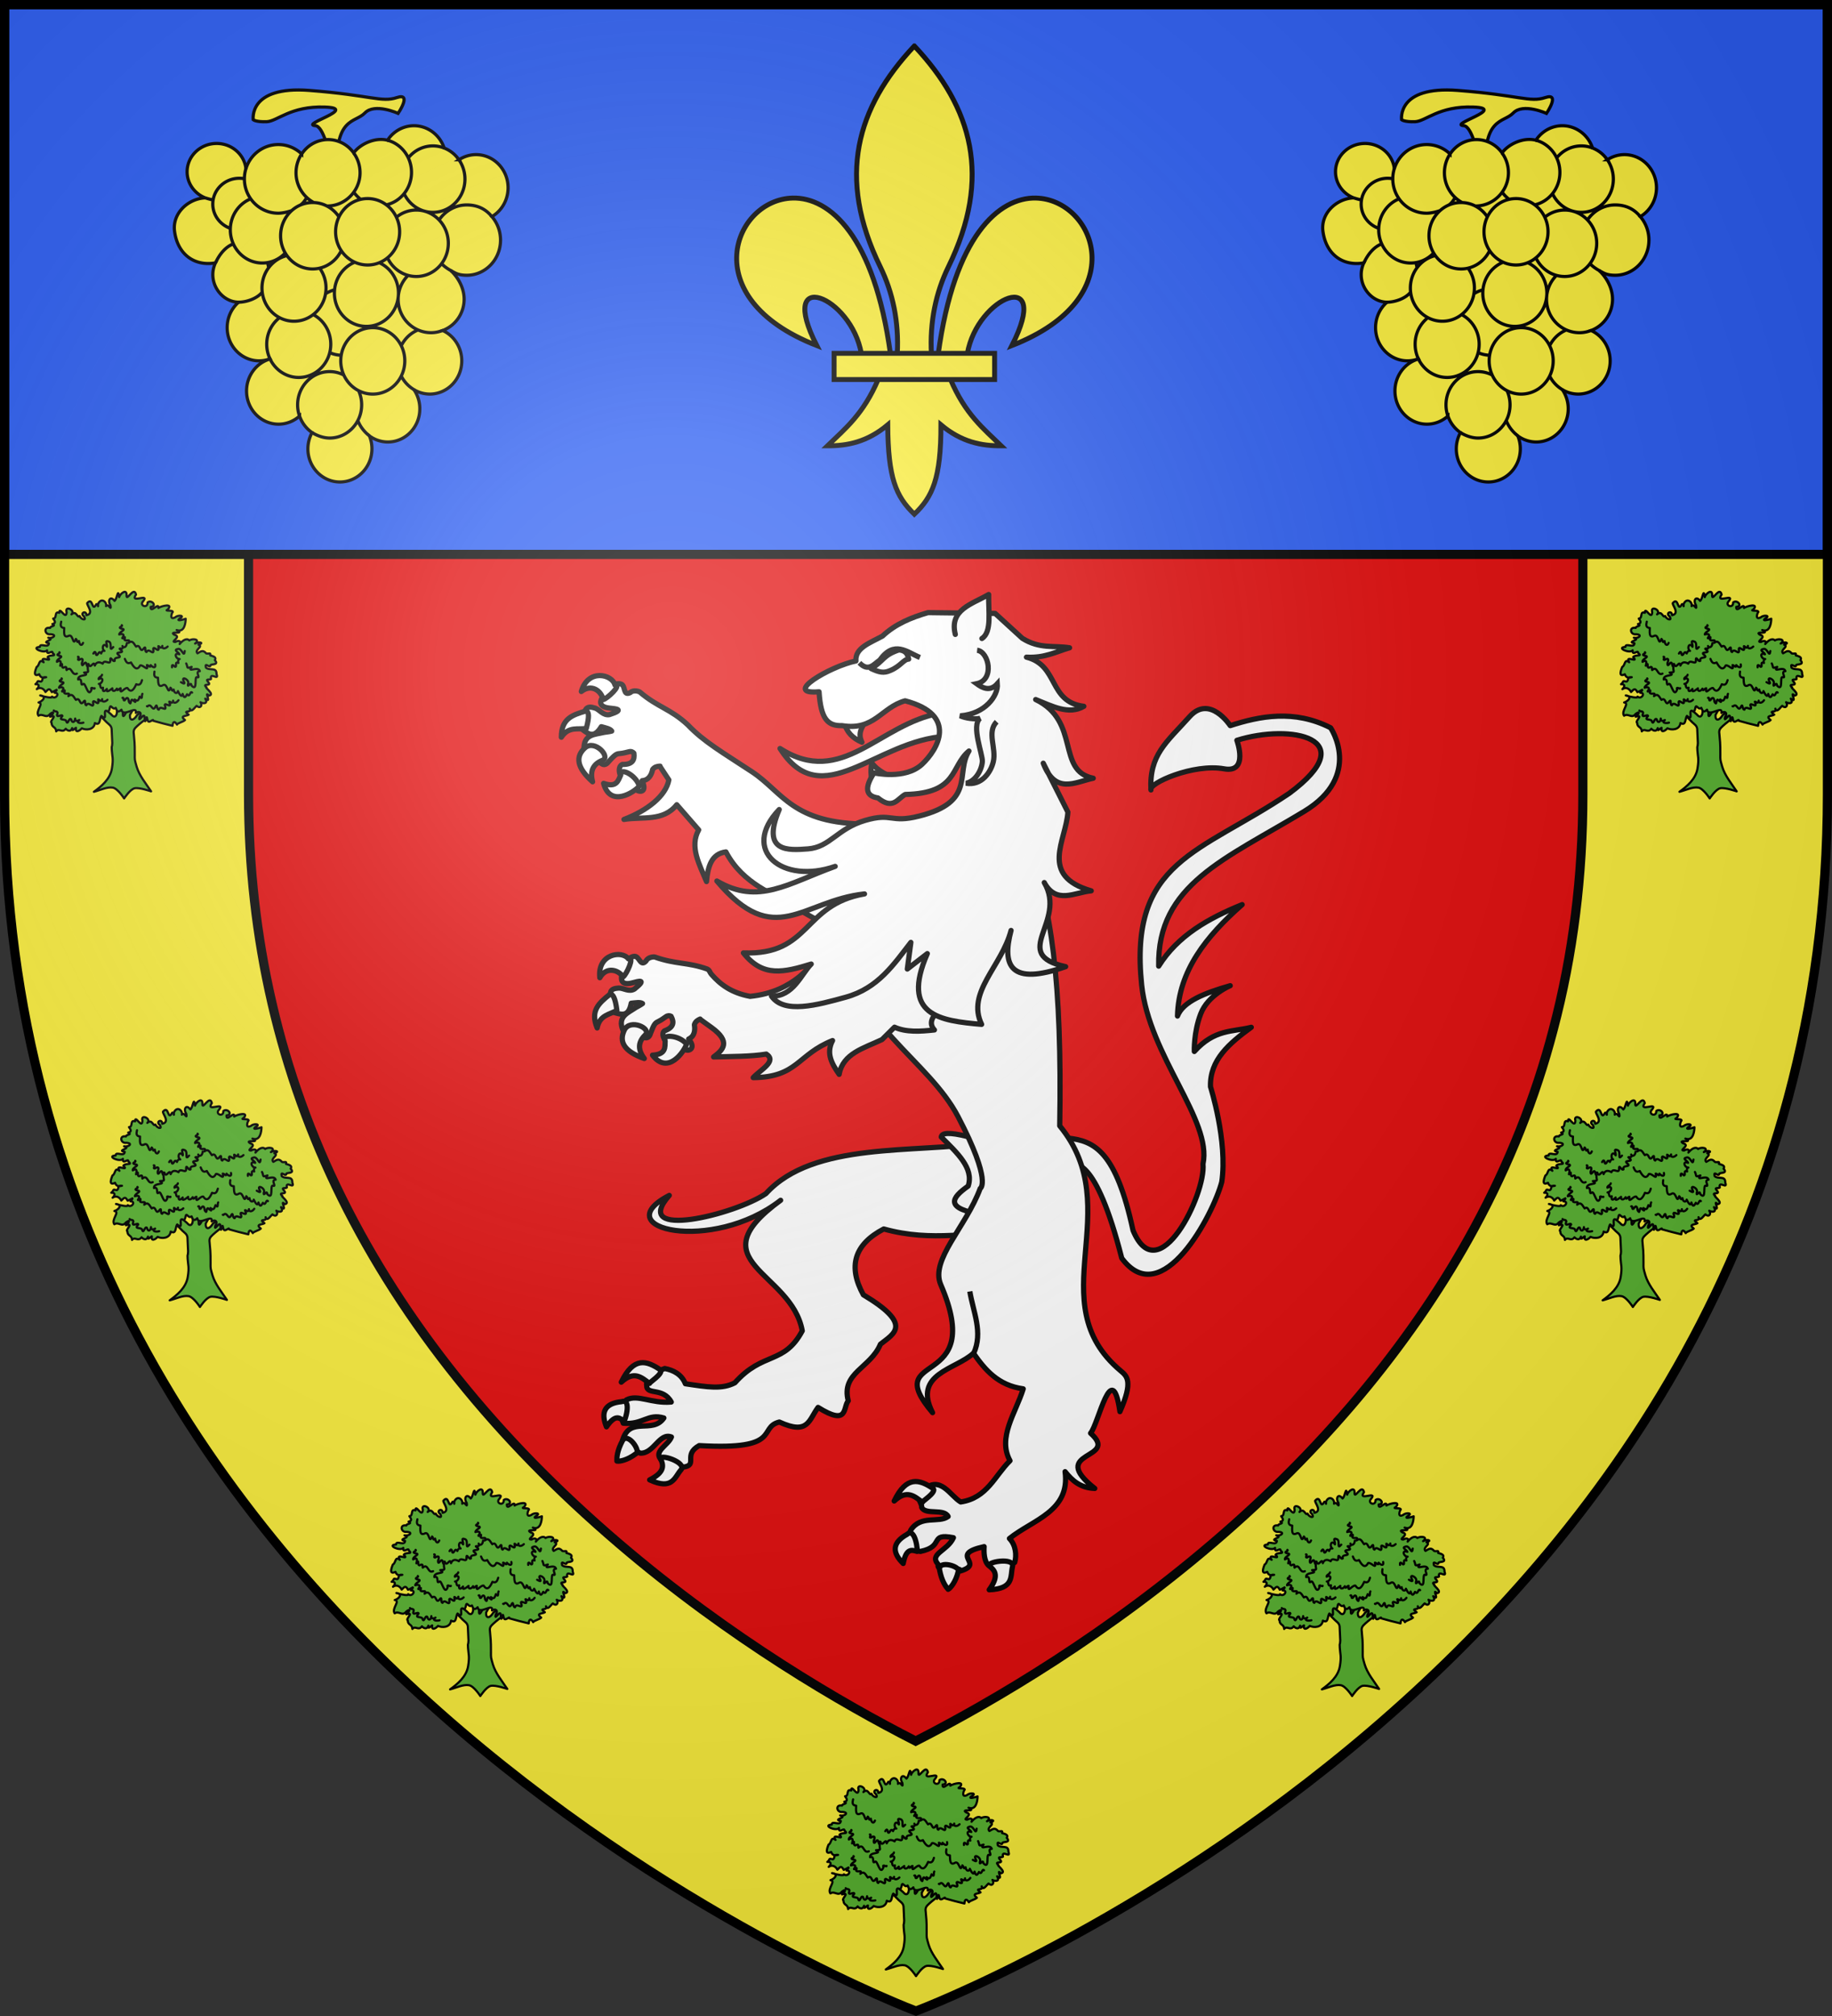
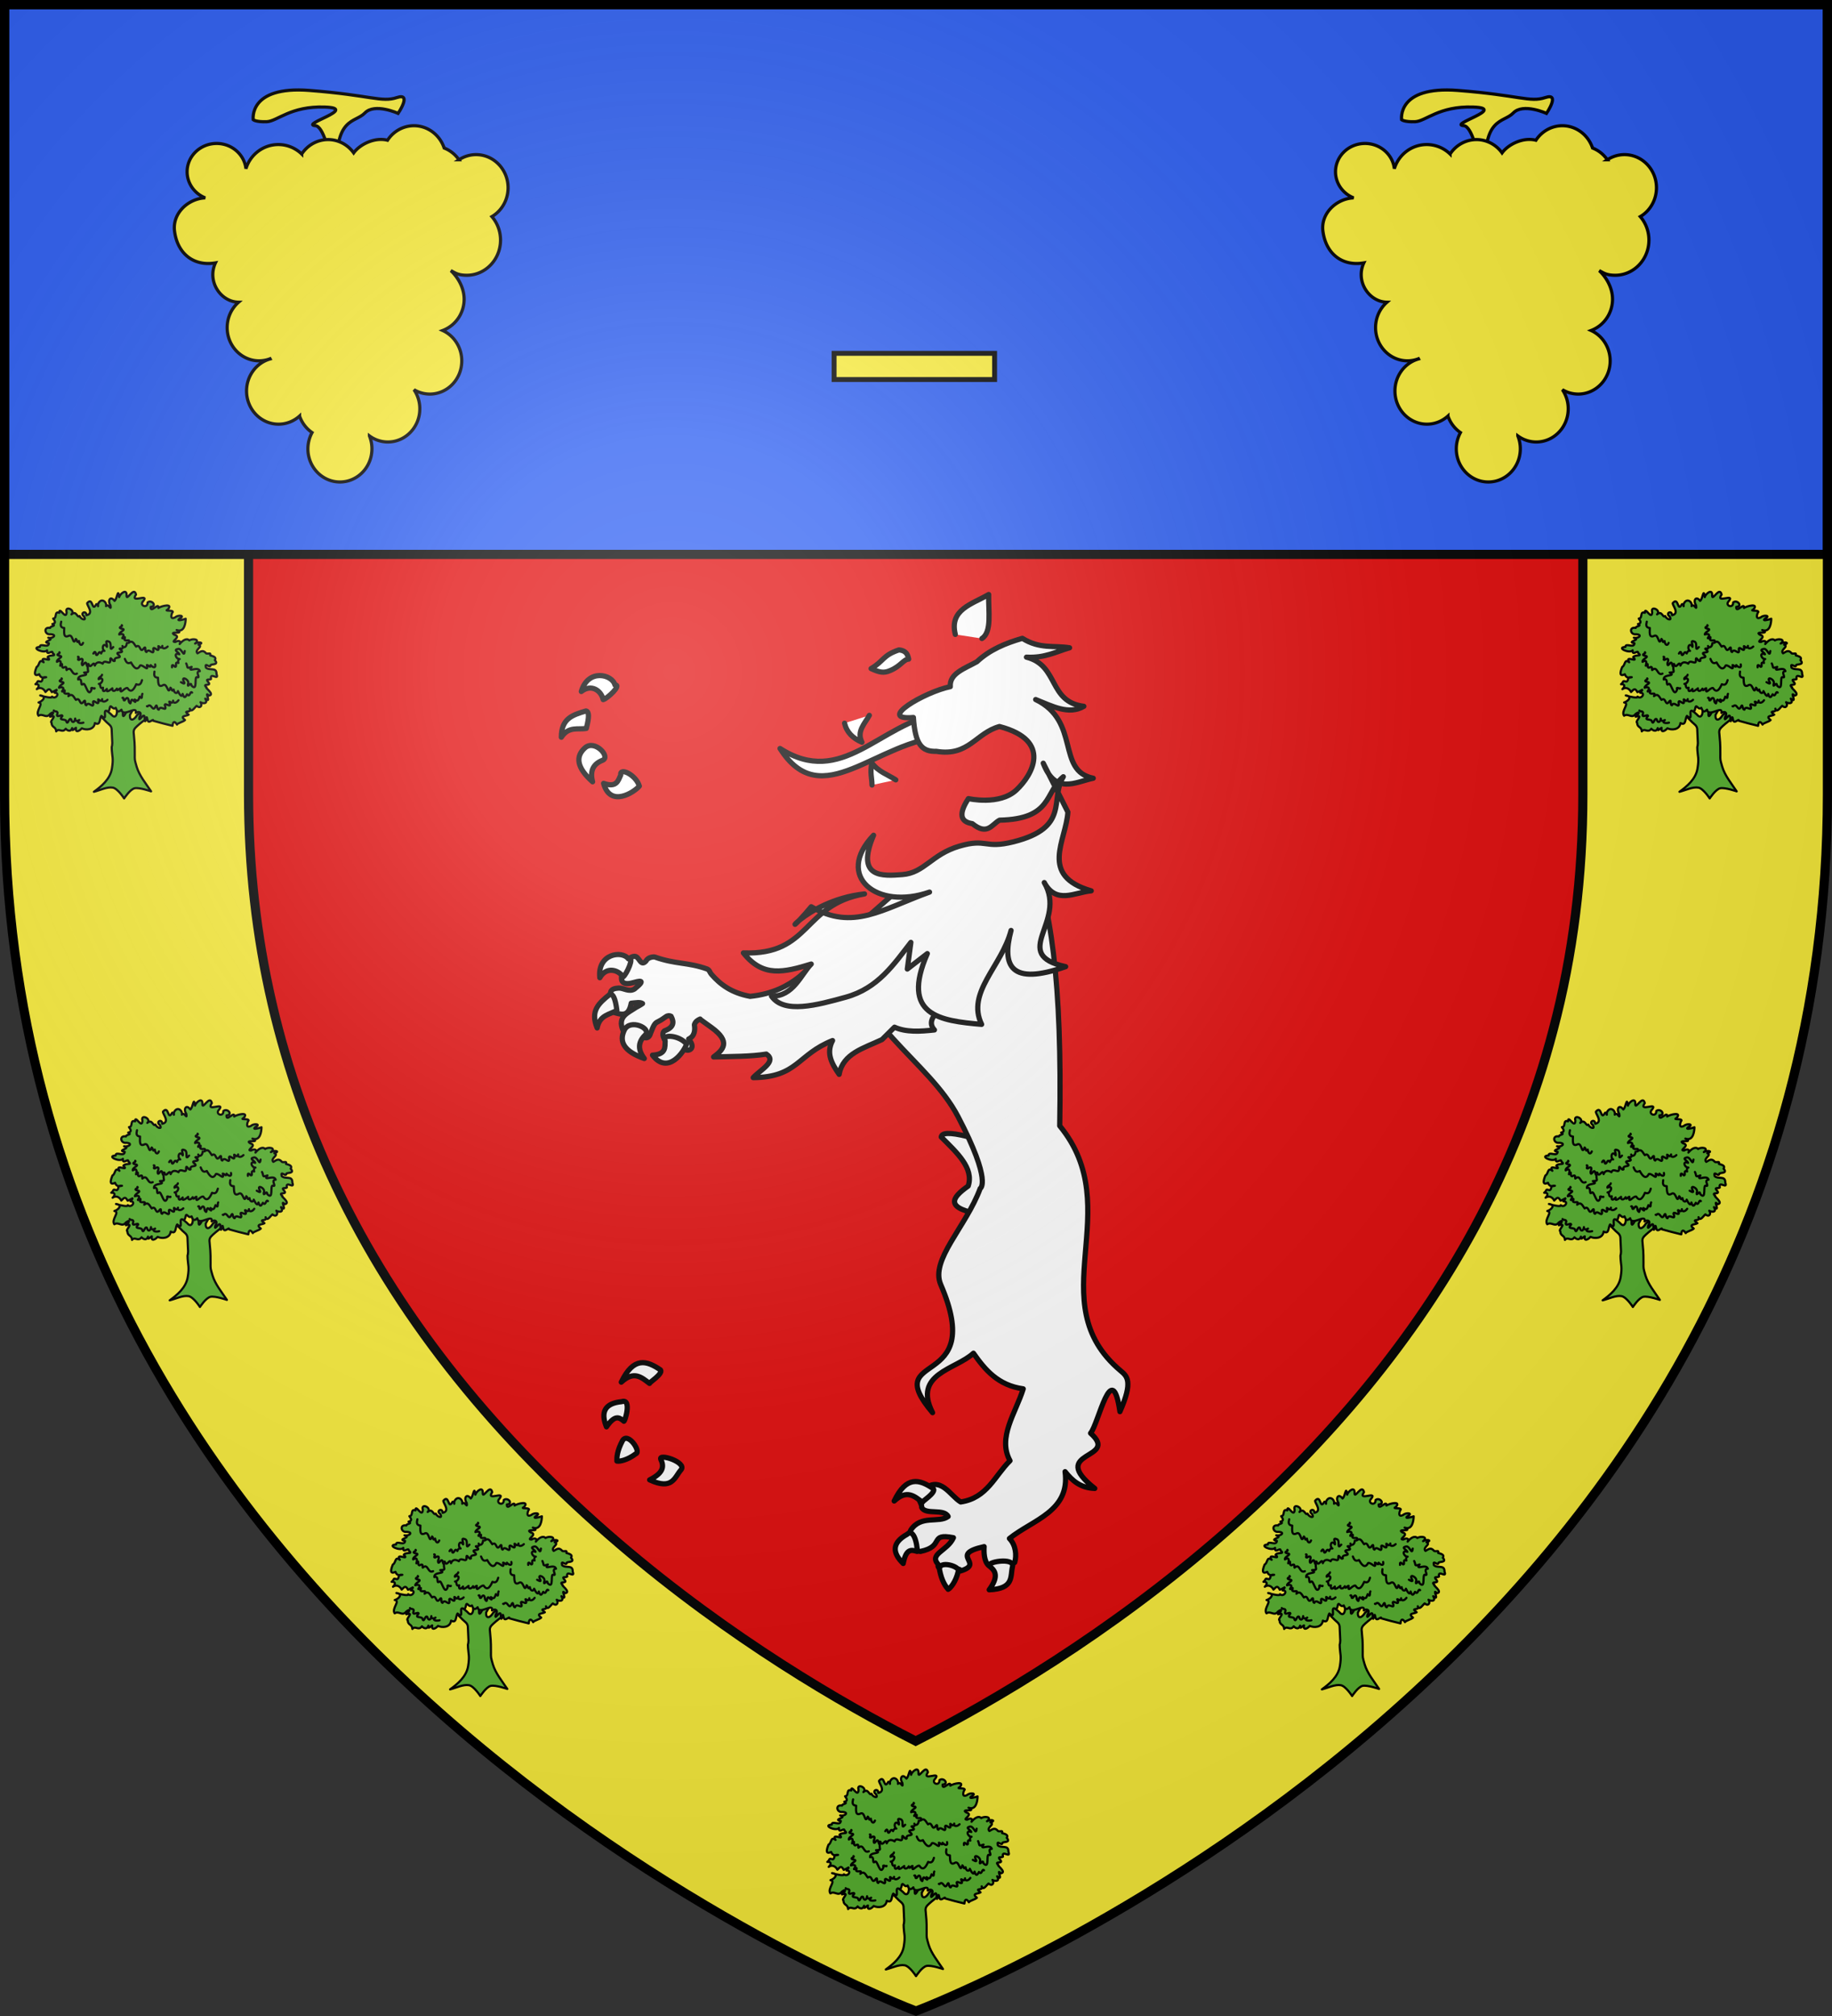
<svg xmlns="http://www.w3.org/2000/svg" xmlns:xlink="http://www.w3.org/1999/xlink" width="600" height="660" viewBox="-300 -300 600 660">
  <rect x="-300" y="-300" width="600" height="660" fill="#333333" stroke="none" />
  <defs>
    <radialGradient id="e" cx="-80" cy="-80" r="405" gradientUnits="userSpaceOnUse">
      <stop offset="0" stop-color="#fff" stop-opacity=".31" />
      <stop offset=".19" stop-color="#fff" stop-opacity=".25" />
      <stop offset=".6" stop-color="#6b6b6b" stop-opacity=".125" />
      <stop offset="1" stop-opacity=".125" />
    </radialGradient>
    <path id="a" d="M-298.5-298.5h597V-40C298.5 246.2 0 358.39 0 358.39S-298.5 246.2-298.5-40z" />
  </defs>
  <use xlink:href="#a" width="100%" height="100%" fill="#e20909" />
  <path fill="#fcef3c" d="M-298.5-39.9C-298.5 245.6 0 357.9 0 357.9S298.5 245.6 298.5-39.9v-258.6h-597zm80-178.6h437v178.6c0 26.6-3.3 52.5-9.7 77-5.9 22.2-14.5 44-25.7 64.7-19.5 36-47.2 69.8-82.3 100.4C63.3 234.9 25.1 257.2 0 270c-24.2-12.3-60.8-33.6-97.2-64.7C-177.7 136.5-218.5 54-218.5-39.9z" />
  <path fill="none" stroke="#000" stroke-miterlimit="10" stroke-width="3" d="M-97.3 205.3c36.5 31.2 73.1 52.4 97.2 64.7 25.1-12.8 63.3-35.1 100.8-67.8 35.1-30.6 62.8-64.4 82.3-100.4 11.2-20.7 19.9-42.5 25.7-64.7 6.5-24.5 9.7-50.4 9.7-77v-178.5h-437v178.6c.1 93.9 40.9 176.4 121.3 245.1z" />
  <path fill="#2b5df2" stroke="#000" stroke-width="2.992" d="M-298.5-298.5h597v180h-597z" />
  <g id="c">
    <path d="m144.041-261.493-2.93 9.376 7.177 7.232c1.663 1.698 4.692 3.01 4.513 7.188l.54 11.805c-.201 5.36-.754.738-.429 6.694.326 5.956 1.648 7.311.086 16.86-1.588 9.87-9.9 16.559-16.636 21.438 5.618-1.395 12.212-4.823 17.52-3.836 4.546.845 10.373 9.974 10.373 9.974s5.545-8.567 9.757-9.399c4.496-.887 15.127 2.86 15.127 2.86-4.803-7.202-10.872-14.499-13.31-22.677-1.901-6.773-1.793-5.775-1.76-11.56.062-10.666-.377-12.585-.89-18.697-.586-3.736.677-5.018 3.177-7.344 3.222-2.956 6.172-5.034 9.173-7.275l-1.596-8.563-7.698 5.728c-3.262 5.653-7.089 5.579-6.626-.08l2.616-4.653.18-6.207-3.15 2.464-2.824 5.435c-4.528 8.793-3.188.87-3.203-1.935l-3.946-8.502-1.506 7.03-.136 3.604c.033 2.381-1.596 6.73-5.181 2.382l-4.236-3.65z" style="fill:#5ab532;fill-rule:evenodd;stroke:#000;stroke-width:2;stroke-linecap:round;stroke-linejoin:round" transform="matrix(.355 0 0 .355 -58.307 408.99)" />
    <path d="M149.283-254.954c-6.154-4.003.993 10.348-5.994 4.079-2 2.524-.57 9.465-6.001 6.587-.819 6.574-8.484 6.635-12.048 4.846-2.43 2.76-6.205 4.374-5.385-.445-1.42.503-3.98 4.35-3.528.251-1.72 4.93-6.015.798-5.91.595-3.263 4.441-6.087-1.017-8.824 2.431-.235-4.68-4.216-3.235-4.263-7.913-2.506-1.149 6.658-7.988-1.32-5.614 2.7-2.4 4.704-5.97-.072-2.563-3.565 4.797-6.74-1.001-10.652 1.664-3.247-4.33 5.565-11.517.028-12.226 3.8-1.086 7.927-5.785 1.522-6.486 4.747 1.572 11.64 2.757 10.867 1.087 3.535 3.027 7.802-3.654 2.51-3.498 4.09-5.242 1.074-1.816-2.659-.625-2.254-4.125-3.104-2.854-5.844-.129-1.7-3.472-5.151-4.75-8.008-2.614 2.499-2.456 2.538-4.81-1.266-4.571 3.218-2.442.42-3.555 5.127-2.385 2.57-1.284-.182-4.671 4.795-4.083-4.29 1.273-5.684-.728-6.389-2.722-6.973 3.407-2.707-5.818-2.417-6.74 2.952-1.326 1.797-8.023 6.46-4.34-4.64-7.196 9.478 1.4 3.651-4.681 2.024-2.927 9.171.023 4.546-3.968.263-3.37-5.608 3.401-5.022-2.36-2.882 3.437-15.724-2.639-6.666-3.087-.003-4.299 7.986 1.74 8.34-3.358-8.244-1.49 7.055-3.188-.581-5.142 4.19 1.01 8.662-2.871 2.082-3.207-5.475.82-6.796-7.135-.353-5.849.04-1.925 6.254-1.588 2.055-3.55 5.401-1.144-.361-5.475.923-5.098 3.681-.15.482-7.047 5.476-5.29-.154-6.802 6.304 7.674 6.769-.566-2.03-6.703 8.667-1.825 4.473 2.008 4.622-4.153 5.296 3.885 7.44 1.54 1.336 3.223 6.987 4.943 4.05.315-4.151-3.06 2.272-6.042 2.315-1.05 7.47-1.579.103-9.303.672-11.171 5.59-6.472 4.1 9.1 8.434 1.01 2.783-.58 1.093 4.723 1.686-.345 2.954-6.256 8.244-1.54 7.257 2.116 2.348-3.153 5.12 5.475 4.139-.775-3.028-4.357-.113-9.246 3.735-4.038 2.563-1.92 3.034-12.653 4.294-3.516.736-3.12 7.323-8.432 6.779-1.303-.02 5.568 6.95-9.214 8.727-1.022-6.13 8.864 12.782-1.727 6.632 6.046-4.069 4.238 4.317 7.21 4.006 1.236 3.714-3.11 9.215 3.51 2.91 4.061-.51 6.65 7.806-4.937 7.105 1 2.883-1.991 14.034-4.508 8.67 1.363-4.08 2.06 4.718.158 4.615 2.338-.967.652-3.424 8.015 2.322 4.886 2.576-2.462 9.671-1.604 3.838 1.203-3.577 2.955 4.025.83 5.725.125-.033 3.541-1.033 13.167-8.352 10.43 8.61 4.522-8.174.508-2.057 4.379 7.423 1.993-5.07 6.743 1.02 6.627 1.96-1.536 5.745-1.36 3.823 1.912 2.489-3.056 6.376-6.01 8.953-3.315 2.873-2.098 10.53-1.136 5.28 2.894 2.797-1.943 9.382-.944 3.175 1.032 4.777 1.786-4.219 4.682-.934 7.966 3.563-2.254 5.285-3.198 8.036.11 3 .594 4.257-1.124 3.69 1.817 4.253.992 5.717 2.264 4.25 4.328 4.63 5.102-4.763 3.185-3.94 4.957-.742 2.911-5.694-3.804-4.27 1.962 3.54 3.176 9.951-.904 9.794 5.95 2.593 6.781-6.452-2.498-5.068 4.533-1.294 1.289-6.09-.905-2.157 3.357 2.58 3.62-6.693.233-1.949 4.485-2.779-.834 8.439 6.646 2.057 7.504-4.92-5.364 3.253 8.23-3.315 2.765 3.195 5.475-3.064 4.423-4.334 3.28 2.124 3.275-.443 6.245-3.595 3.377-1.674 1.185-4.943 6.97-6.316 2.61 2.01 4.646-7.575.66-1.038 5.535-2.227 1.562-8.716.688-3.384 4.967-1.514 1.636-7.054 2.827-7.383 4.18-2.265-3.725-3.845-2.804-4.106 1.125-5.96-1.46-11.834-2.895-17.82-4.651.362-2.886-4.57 4.128-5.38-1.268-1.089-6.796-1.803 7.05-2.528-.749.288-8.25-6.428 5.708-4.74-1.531 2.61-3.464.143-5.896-3.43-3.717 1.614-7.67-11.955 4.677-13.23-2.974-3.429 3.35-4.151.967-5.26-1.697-3.285 2.788-4.75-5.242-5.764 1.15-.278.801-.471 2.007-1.501 2.213" style="fill:#5ab532;fill-rule:evenodd;stroke:#000;stroke-width:2;stroke-linecap:round;stroke-linejoin:round" transform="matrix(.355 0 0 .355 -58.307 408.99)" />
    <path fill="none" stroke="#000" stroke-linecap="round" stroke-linejoin="round" stroke-width=".711" d="M-20.6 289.077c-.26 1.1-.328 1.942.996 2.072.014 1.128-.45 3.585 1.588 2.5 1.412-.392 1.206 3.69 2.223 1.073.461.276.303 1.676 1.012.689.128 1.172.861 1.854 1.344.61m3.367 3.492c.417-.724.688-.83.914.398.618.561.79-1.738 1.64-.428.167-.662.83-1.104 1.078-.83-1.16-.8-.29-3.022.823-1.346.25-.663-1.052-2.416.707-1.672 1.114.545-.22 3.582 1.363 1.756m3.79 3.868c.418 1.048.848 1.786 2.018 1.165.678 1.203 1.87 3.136 2.975.992 1.013-.355 2.857 2.35 2.238-.132.539-.03 1.21 1.222 1.233.014.76.884 1.789 1.074 1.464-.234m5.523.959c-.078-.842.103-1.051.985-.173.832.128-.345-1.878 1.109-1.255-.251-.644.059-1.369.41-1.278-1.406-.008-1.988-2.34-.096-1.564-.168-.686-2.264-1.406-.381-1.77 1.223-.187 1.877 3.089 2.14.703m-9.922 6.733c-.173 1.117-.174 1.962 1.155 1.991.104 1.123-.168 3.608 1.78 2.374 1.378-.498 1.49 3.59 2.301.903.482.24.433 1.649 1.063.612.107 1.182 1.135 1.581 1.389.508.348.702 1.252 2.5 1.544.917.503 1.592.856 1.204 1.449.11.977 1.287.966-1.307 1.656-.534m-3.671-3.417c.763.442 1.603.867.859-.413-.784-1.794 2.198-.281 1.441 1.06-.198 1.573 1.038-1.168 1.14.44 2.201 2.332.77-3.254 1.876-2.718 1.365.463-.905-1.894.881-1.971-.497-1.859-4.335.744-2.682-1.399-1.925.638-1.097.23-1.788-1.14m-14.462 5.474c-.32 1.083-.68 1.853-1.902 1.339-.563 1.265-1.575 3.286-2.87 1.251-1.041-.263-2.628 2.594-2.241.068-.54.018-1.093 1.324-1.227.123-.594 1.021-1.706.987-1.48-.103-.61.487-2.202 1.77-1.795.206-.903 1.002-1.509 1.027-1.268-.412-1.306.599-.565-1.477-1.373-1.236 1.402-.136 1.76-2.508-.05-1.566-.126-.612 1.082-.834 1.106-1.422m-2.416 4.398c.026.556-1.467-.858-1.03.471-1.146 2.969-1.968-2.728-2.792-1.822-1.083.933.098-2.098-1.58-1.5-.24-1.91 4.302-.915 1.938-2.284 2.037-.127 1.102-.181 1.212-1.716m-3.561 2.07c-1.81.873-1.58-2.766-3.385-1.17-.204-.457.317-1.503-1.035-.754-.935-.009.117-2.239-1.058-.661.193-.632.578-2.26-1.06-1.276-.172-1.1 2.87-1.69.532-2.042-1.159-.478.841-.633.264-1.092m22.1-3.02c-.077 1.433-1.16 1.74-1.446.968.74 1.65-1.968.168-.458 1.331 1.536 1.281-2.737.234-.607 1.764.955 1.175-1.862.154-1.445 1.751-.644.613-1.51-1.978-1.468-.16.093 1.838-1.915-.575-2.489 1.104-1.159-.728-2.103-.568-2.573.63-.31-2.107-1.44 1.6-2.041-.504-.595-.396-.088 1.918-.66.162-.353-2.033-1.553 1.642-1.555-.47.492-1.207.366-1.848-.945-1.038-.798.052.402-1.101-.32-1.041m29.37-3.343c-1.015 1.012-2.052.562-1.74-.212-.547 1.719-1.59-1.145-1.249.699.276 1.955-2.205-1.602-1.655.924-.085 1.496-1.523-1.095-2.273.374-.839-.119.145-2.613-1.15-.884-1.1 1.055-.822-1.906-2.264-.874-.721-.842-1.081-2.314-2.467-1.223.793-1.577-.92-.293-1.36-1.08.67-1.879-.824.18-.692-.577 1.032-1.288-.163-1.42-1.013-1.099.064-1.046 2.822-1.622.57-1.962-1.159-.478.841-.633.264-1.092m-4.678 24.434c-1.016 1.012-2.053.561-1.741-.212-.547 1.718-1.59-1.145-1.25.698.277 1.956-2.204-1.601-1.654.925-.085 1.495-1.524-1.095-2.273.374-.839-.12.145-2.613-1.15-.884-1.1 1.054-.822-1.907-2.265-.874-.72-.842-1.08-2.314-2.466-1.223.793-1.577-.92-.293-1.36-1.08.67-1.879-.824.18-.692-.578 1.032-1.287-.164-1.419-1.013-1.098.063-1.046 2.822-1.622.57-1.962-1.159-.478.84-.633.264-1.092m7.142 14.49c-.783.27-2.682.157-1.347-.858-.722.456-1.375.362-1.347-.488-.139 1.334-1.008 1.614-1.323.24-.79-.742-1.084 2.447-1.67.434-.696-.647-2.566.101-1.182-1.52-.088-.8-2.385 1.078-1.608-.898.062-.881-.925-.356-1.216-.894m40.828-3.356c-.795 1.19-1.898.945-1.75.128-.195 1.79-1.788-.817-1.083.926.665 1.864-2.483-1.146-1.435 1.225.218 1.484-1.706-.781-2.152.804-.846.05-.385-2.59-1.306-.644-.87 1.245-1.187-1.71-2.397-.42l-.203-.062M5.99 312.7c-.346.625.164 2.112-.891.906-.329.821-.458 1.894-1.644.951.663 1.44-.035.628-.832.062-.702.085-.179 2.19-1.064.68-.132-1.278-.537-1.817-1.328-.5-.685.405-.16-1.158-.775-.781" />
  </g>
  <g stroke="#000" stroke-width="2">
    <g fill="#fff" stroke-linecap="round" stroke-linejoin="round">
-       <path fill-rule="evenodd" stroke-width="1.708" d="M22.796 74.066c-23.218 3.629-56.31-.535-71.95 16.694-10.13 6.921-44.582 15.338-31.65.59-21.099 10.942 14.037 19.095 36.47 1.598-27.876 20.31 3.562 23.158 7.083 42.747-5.973 11.19-12.859 6.66-22.06 17.002-4.235 2.203-8.869 1.423-16.22.322-1.215-3.061-3.895-4.446-6.757-4.993-2.948.975-6.348 3.125-5.92 5.552-.074 3.327 5.36.473 8.059 5.421-6.499.578-11.032-2.644-14.66-.71-2.96 2.17-1.56 6.356-1.065 7.644 6.456.587 8.011-3.297 13.301-1.714-3.724 5.425-11.148-.76-13.53 7.296.7 2.638 3.311 2.592 5.77 4.217 4.51.24 6.226-6.846 10.237-5.291-1.013 2.789-6.307 4.758-3.145 7.687 1.076 1.363 3.987 1.641 6.913 2.191 5.2-.618-.189-3.985 5.315-7.06 27.493 1.605 19.082-5.9 26.25-7.717 9.538 4.352 9.614-.627 12.687-4.786 10.073 6.307 8.09-.13 9.895-2.145-2.435-9.21 7.293-10.705 10.53-18.545 4.385-3.484 10.817-6.344-5.59-16.167-5.095-9.256-3.016-16.484 6.676-21.558 16.045 4.465 28.792.767 43.188 1.15zm-125.407-145.85c-.63.788-1.85 3.192 2.272 3.604 2.157.216 5.105.487-.06 2.135-2.082.365-3.221-1.619-4.67-2.135-1.119-.324-2.659-.768-3.257.8-.228 2.825-.565 4.825-.96 6.193 2.046 1.533 3.827 2.99 6.218-.908 1.346.38 2.918.667 3.416 1.441-.977.287-2 .301-2.749.48-2.812.676-6.456.547-6.325 5.312 5.297-1.391 6.293 2.261 5.017 4.217 1.084 1.292 2.111 1.278 3.07-.027 2.338-2.61 2.618-2.537 3.976-2.669.963-.093 1.867-.376 2.589-.534.755-.215 1.294.024 1.681.454.303 2.2-.436 3.747-3.79 3.683-.918.338-1.307 1.729-.747 3.336 4.437 1.012 4.496 2.505 4.911 4.67.52.817 4.33 2.053 2.349-2.695 2.131-.123 3.078-1.942 3.416-3.683.659-.843 1.517-1.03 2.429-1.067l-.054.053 2.936 4.457c-.979 5.268-7.066 10.027-14.706 12.944 5.942-1.025 12.795.825 17.295-4.83l7.18 8.246c-3.072 5.53.23 11.238 2.561 16.921.445-4.874 1.566-9.091 6.352-9.715C-56.625-10.323-45.996-7.3-42.057-4.26l19.456 10.97 6.726-36.938c-24.591 0-27.765-10.461-37.845-17.108-9.68-6.382-15.705-9.782-21.01-15.346-5.683-5.294-9.792-5.716-15.688-10.729-.339-.288-2.142-.812-3.12.132-2.517 1.315-1.48-2.246-3.05-2.768-2.451-.815-4.522 2.387-6.023 4.262M50.36 81.171c1.452-.233 8.391-3.085 17.025 30.733 13.2 17.776 29.962-14.333 32.755-24.948 1.974-13.376-3.69-31.164-3.69-31.164-.295-8.873 6.281-14.3 13.355-19.478-6.115 1.565-11.978.516-18.653 7.92 0 0-.259-6.209 2.112-12.361s9.65-9.178 9.65-9.178c-8.325 2.371-15.468 5.176-17.273 9.94.34-14.804 9.453-26.157 21.182-36.481C95.79.635 85.744 6.26 79.483 16.295c-.539-26.668 21.811-35.034 47.61-50.633 19.364-11.707 8.69-27.398 8.69-27.398-11.959-6.08-23.253-3.806-32.865-.702 0 0-6.706-10.284-13.303-2.95-7.65 8.507-13.238 12.496-12.669 24.008-1.022-2.077 13.841-8.74 23.964-6.917 8.149 1.467 4.18-9.331 4.18-9.331 17.6-5.544 41.59-.754 17.19 17.322-29.306 19.762-52.66 21.939-48.368 62.81C76.35 45.715 97.058 66.772 93.99 81.067c1.011 9.8-14.614 41.785-22.911 21.745-5.582-25.814-12.562-29.327-21.424-30.23z" />
      <path fill-rule="evenodd" stroke-width="1.708" d="M8.263 72.24c5.117 5.111 10.767 10.164 8.829 16.047-5.355 3.813-8.27 7.402 5.34 9.469l5.236-13.415-10.681-12.228c-6.246-1.562-8.561-1.234-8.724.128" />
      <path fill-rule="evenodd" stroke-width="1.708" d="M-27.257 4.94c7.672 31.387 31.237 41.895 41.062 60.69 11.225 21.474 7.223 23.447 7.223 23.447-4.688 12.664-16.415 23.388-12.933 31.455 15.2 35.22-20.262 21.203-2.667 41.953-6.55-12.828 7.618-14.097 13.381-19.473 3.826 5.458 8.06 10.518 16.307 11.669-2.426 7.88-8.528 15.898-4.327 23.531-4.993 4.887-7.466 12.24-16.157 13.506-3.445-2.017-6.647-8.92-12.151-3.976-3.548 1.555-.39 4.296-.63 5.728 1.18 2.611 7.34.312 8.668 2.996-2.996 2.262-8.909-.615-12.218 4.439-1.42 2.676.15 6.772 3.159 7.006 8.139-1.688 2.6-6.08 10.8-4.5-1.946 4.374-8.142 5.244-4.981 8.763-.829 3.082 7.15.274 7.34 2.114 8.203-2.494-4.262-5.296 7.697-7.953-.12 1.743-.061 4.775 1.437 6.135 2.509.512 6.14.632 8.57-.95.664-2.25.405-5.696-1.727-7.841 7.638-6.152 19.966-8.87 18.228-21.887 2.282 2.856 4.92 5.333 9.728 5.497-15.835-12.502 8.473-9.328-1.38-18.085 2.634-3.082 6.997-25.082 9.612-7.056 4.423-10.001 2.318-11.623.205-13.4-26.664-22.432 2.49-52.87-19.922-80.174.791-47.295-2.708-71.915-10.497-92.245z" />
      <path fill-rule="evenodd" stroke-width="1.708" d="m-1.463-12.48-36.884 32.347c-3.568 2.836-8.584 5.575-15.987 6.325-6.107-1.136-9.787-3.902-12.65-7.206-.725-.875-.548-1.334-1.442-1.761-6.348-2.257-10.27-1.493-17.08-3.897-.42-.148-2.306.023-2.883 1.254-1.88 2.127-2.164-1.567-3.817-1.494-2.58.114-3.378 3.823-4.11 6.112-.307.961-.58 3.65 3.416 2.562 2.092-.57 4.93-1.356.694 2.028-1.814 1.085-3.586-.356-5.124-.32-1.16.097-2.75.216-2.749 1.895.796 2.72 1.188 4.72 1.308 6.138 2.46.701 4.657 1.426 5.498-3.069 1.392-.126 2.968-.439 3.71.107-.811.617-1.767 1.006-2.402 1.441-2.386 1.635-5.855 2.83-4.03 7.233 4.45-3.192 6.71-.147 6.218 2.135 1.474.82 2.427.44 2.856-1.121 1.251-3.273 1.528-3.315 2.749-3.923.865-.431 1.597-1.01 2.215-1.415.628-.47 1.22-.45 1.735-.187 1.068 1.946.94 3.666-2.216 4.804-.736.644-.59 2.088.508 3.39 4.505-.64 5.083.714 6.245 2.589.81.913 4.012.019 1.227-3.337 1.948-.876 2.175-2.923 1.869-4.67.314-1.023 1.057-1.507 1.895-1.868l-.027.08 3.71 2.669c6.556 4.716 3.798 7.395.72 9.661 5.942-.166 12.228-.107 17.268-.934 3.606 2.376-1.914 5.113-4.297 7.713 14.646-.164 14.346-7.497 25.995-12.143-2.252 4.279-.163 7.697 2.162 11.075 1.208-6.884 8.068-8.54 14.038-11.396l4.084-4.056c3.825 1.72 8.41 1.415 13.077.907-2.39-2.608-.237-5.394 3.924-8.247 9.83-9.768 8.97-13.158 8.94-25.434z" />
      <path stroke-width="1.708" d="M31.608 212.878c.782-3.206-9.275-1.49-7.435-.053 1.84 1.436 2.986 3.277-.2 7.645 8.248-.348 6.853-4.386 7.635-7.592m-17.796 1.656c.527-.847-1.161-1.851-2.897-2.204s-3.52-.054-3.185 1.706c.735 3.665 1.985 5.348 2.794 6.277.786-.409 2.479-2.395 3.288-5.779M.26 207.872c.486.625-.408-8.047-3.156-5.576-4.98 2.76-4.962 5.988-1.295 9.56.976-5.013 2.72-4.447 4.451-3.984m1.849-16.054c-.317-.171 4.522-3.119 3.599-4.422-4.514-3.088-8.83-4.424-12.853 4.01 4.184-3.893 6.665-1.541 9.254.412M-94.18 13.913c2.184-.978-.67 5.206-1.745 5.904-1.689-2.485-5.575-3.378-7.626.274-.878-7.826 7.237-9.074 9.37-6.178m-6.062 11.592c1.021-.209 1.76 1.344 2.273 5.23-2.197 1.45-5.634 1.426-6.456 5.799-2.299-5.574.425-8.024 4.183-11.029m25.1 16.297c-2.461-3.021-8.4-3.315-7.014-1.031-.106 1.986.43 4.4-4.147 4.668 5.109 6.654 10.43-1.254 11.16-3.637m-13.52-2.997c2.173-2.1-4.989-5.425-6.852-1.593s-.09 7.014 6.532 9.333c-2.388-3.16-1.852-5.64.32-7.74m-19.424-106.047c1.024.197 1.115 1.914.11 5.702-2.585.504-5.753-.828-8.18 2.902 0-6.03 3.45-7.257 8.07-8.604m9.487-8.513c2.392-.072-2.603 4.558-3.862 4.794-.615-2.94-3.868-5.246-7.155-2.651 2.17-7.57 10.148-5.633 11.017-2.143m21.62 256.963c2.158-2.496-7.576-5.553-6.593-3.436s1.164 4.279-3.663 6.714c7.5 3.45 8.1-.78 10.257-3.278m-14.777-5.273c.943-.323.271-2.169-.85-3.54-1.122-1.372-2.693-2.269-3.546-.694-1.75 3.304-1.846 5.398-1.807 6.63.868.18 3.435-.288 6.203-2.396m-3.95-10.688c.197.767 2.836-7.542-.67-6.372-5.666.544-6.938 3.512-5 8.25 2.894-4.208 4.269-2.993 5.67-1.878m8.433-12.336c-.317-.171 4.523-3.119 3.599-4.422-4.513-3.088-8.83-4.424-12.853 4.01 4.184-3.893 6.665-1.541 9.254.412M-90.61-42.646c-1.125-3.73-6.504-6.265-6.092-3.625-.855 1.795-1.279 4.232-5.612 2.736 2.188 8.099 10.121 2.814 11.704.889m-12.066-8.444c2.808-1.114-2.547-6.917-5.73-4.084-3.182 2.833-2.754 6.452 2.485 11.118-1.004-3.831.436-5.92 3.245-7.034" />
      <path fill-rule="evenodd" stroke-width="1.708" d="M7.783-66.477c-19.752 3.374-32.013 24.575-52.32 11.513 13.771 21.714 31.424-2.793 54.494-3.996z" />
      <path fill-rule="evenodd" stroke-width="1.708" d="M-23.397-63.233c.66 2.905 2.655 4.915 5.69 6.229-1.822-3.546.901-6.033 2.423-8.8m.876 22.812c-.024-2.408-.723-3.993-.046-7.254 2.065 2.891 5.168 3.817 7.84 5.56" />
-       <path fill-rule="evenodd" stroke-width="1.708" d="m-1.683 8.517-1.164 8.727 6.552-5.056C-5.127 32.458 7.85 34.193 21.492 35.36c-5.082-10.485 6.563-18.938 9.64-30.746-3.087 11.647-.177 18.192 17.878 11.852-18.62-4.076.601-14.598-7.003-27.532 3.94 7.25 9.995 3.192 15.38 2.71-17.212-4.998-8.2-16.425-7.642-25.779l-8.068-16.002c3.971 10.379 10.42 6.183 16.37 4.917-12.193-2.459-4.057-18.62-18.86-25.763 5.385 2.14 10.846 5.135 15.784 2.22-11.714-1.463-8.09-13.362-18.799-16.092 6.04.33 9.68-1.78 14.125-3.07-5.115-.848-9.756.486-15.465-3.095l-8.912-8.151-21.99-.266c-5.456 1.582-10.651 3.688-14.909 7.68-3.964 2.19-9.044 3.835-8.686 8.142-8.456 1.722-24.428 11.137-12.089 10.092.574 8.82 2.767 11.231 7.509 11.08 10.642 1.755 12.88-5.98 20.677-8.126 17.545 4.61 10.623 16.05 5.538 20.79-5.528 5.151-15.712 2.808-15.712 2.808q-4.791 7.296 1.272 8.198c4.963 4.049 6.4.232 8.934-1.134 17.413-.378 14.744-9.14 20.882-14.223-4.558 7.34 2.39 16.587-16.285 21.294-9.644 2.435-8.685-1.24-17.793 1.446s-11.396 8.744-18.637 9.296c-6.473.493-15.419 1.232-9.43-12.881-12.859 13.436 1.086 24.645 18.327 18.614-15.492 5.59-25.101 12.794-38.745 4.789C-46.134 11.054-37.44-5.1-16.863-7.352c-20.39 3.514-17.47 20.119-39.669 19.315 6.4 8.093 13.24 6.385 22.216 3.646-3.29 3.316-5.897 10.714-13.021 10.497 4.113 5.92 14.955 2.947 24.308.367C-12.39 23.537-7.243 15.655-1.683 8.517" />
+       <path fill-rule="evenodd" stroke-width="1.708" d="m-1.683 8.517-1.164 8.727 6.552-5.056C-5.127 32.458 7.85 34.193 21.492 35.36c-5.082-10.485 6.563-18.938 9.64-30.746-3.087 11.647-.177 18.192 17.878 11.852-18.62-4.076.601-14.598-7.003-27.532 3.94 7.25 9.995 3.192 15.38 2.71-17.212-4.998-8.2-16.425-7.642-25.779l-8.068-16.002c3.971 10.379 10.42 6.183 16.37 4.917-12.193-2.459-4.057-18.62-18.86-25.763 5.385 2.14 10.846 5.135 15.784 2.22-11.714-1.463-8.09-13.362-18.799-16.092 6.04.33 9.68-1.78 14.125-3.07-5.115-.848-9.756.486-15.465-3.095c-5.456 1.582-10.651 3.688-14.909 7.68-3.964 2.19-9.044 3.835-8.686 8.142-8.456 1.722-24.428 11.137-12.089 10.092.574 8.82 2.767 11.231 7.509 11.08 10.642 1.755 12.88-5.98 20.677-8.126 17.545 4.61 10.623 16.05 5.538 20.79-5.528 5.151-15.712 2.808-15.712 2.808q-4.791 7.296 1.272 8.198c4.963 4.049 6.4.232 8.934-1.134 17.413-.378 14.744-9.14 20.882-14.223-4.558 7.34 2.39 16.587-16.285 21.294-9.644 2.435-8.685-1.24-17.793 1.446s-11.396 8.744-18.637 9.296c-6.473.493-15.419 1.232-9.43-12.881-12.859 13.436 1.086 24.645 18.327 18.614-15.492 5.59-25.101 12.794-38.745 4.789C-46.134 11.054-37.44-5.1-16.863-7.352c-20.39 3.514-17.47 20.119-39.669 19.315 6.4 8.093 13.24 6.385 22.216 3.646-3.29 3.316-5.897 10.714-13.021 10.497 4.113 5.92 14.955 2.947 24.308.367C-12.39 23.537-7.243 15.655-1.683 8.517" />
      <path fill-rule="evenodd" stroke-width="1.708" d="M12.876-92.301c-2.05-8.132 5.481-9.911 10.932-13.07-.148 5.406 1.139 12.268-2.225 14.406M-14.705-81.116c2.607 1.21 4.135 1.6 6.27.635 3.486-1.453 4.342-3.678 6.04-3.738-.313-1.435-.768-2.788-3.18-3.019-5.369 1.795-4.91 3.643-9.13 6.122" />
    </g>
-     <path fill="none" stroke-width="1.708" d="M20.015-87.113c3.837.406 5.858 9.694-.149 10.957 1.648 1.199 4.26 2.827 6.783 0 .32 3.89-3.942 9.893-12.19 10.51 1.876.82 4.807 1.191 6.525.82-2.99 2.287.926 11.938.745 14.162-.245 3.035-2.467 6.596-5.366 7.08 5.197.89 8.178-3.7 8.96-7.054 1.046-4.475-2.234-9.688 1.102-13.07m-44.958-19.306c2.957 3.095 4.673.483 6.662-.878 4.728-6.61 8.882-2.623 13.157-.862M18.887 143.07c3.142-6.891-.16-13.542-1.255-20.275" />
  </g>
  <use xlink:href="#c" width="100%" height="100%" transform="translate(259.938 -385.553)" />
  <use xlink:href="#c" width="100%" height="100%" transform="translate(-259.355 -385.553)" />
  <use xlink:href="#c" width="100%" height="100%" transform="translate(234.774 -219.067)" />
  <use xlink:href="#c" width="100%" height="100%" transform="translate(142.823 -91.702)" />
  <use xlink:href="#c" width="100%" height="100%" transform="translate(-234.524 -219.067)" />
  <use xlink:href="#c" width="100%" height="100%" transform="translate(-142.698 -91.701)" />
  <g fill="#fcef3c" stroke="#000" stroke-width=".893">
-     <path fill-rule="evenodd" d="M58.405 30.003c10.623.254 17.913 18.078-4.382 26.78 7.369-14.436-6.305-9.002-8.107 1.487h-5.281c2.918-21.306 10.964-28.43 17.77-28.267zm-28.67 32.88c-2.69 6.35-6.012 8.985-9.24 12.106 3.619.016 7.22-.679 10.958-3.814.064 9.675 1.472 12.982 4.833 16.232 3.323-3.149 4.845-6.547 4.834-16.232 3.737 3.135 7.34 3.83 10.958 3.814-3.228-3.121-6.55-5.757-9.24-12.107zm6.551-60.497c-10.503 11.151-14.16 23.801-6.2 40.084 2.304 4.713 3.409 10.027 3.1 15.8h6.2c-.308-5.773.797-11.087 3.1-15.8 7.96-16.283 4.304-28.933-6.2-40.084zM14.168 30.003c-10.623.254-17.914 18.078 4.381 26.78-7.368-14.436 6.305-9.002 8.108 1.487h5.281c-2.918-21.306-10.964-28.43-17.77-28.267z" transform="matrix(1.802 0 0 1.803 -65.933 -289.252)" />
    <path d="M21.701 58.196h29.17v4.76h-29.17z" transform="matrix(1.802 0 0 1.803 -65.933 -289.252)" />
  </g>
  <g id="d" stroke="#000" stroke-width="3">
    <path fill="#fcef3c" stroke-width="1.044" d="M159.047-260.802s-1.685-11.148 18.408-9.593c20.092 1.556 23.592 4.019 28.648 2.334s.389 5.185.389 5.185-7.648-3.5-10.89-.13c-3.24 3.37-9.98 1.167-9.073 19.574.907 18.408-1.945-15.037-7.13-15.426s14.39-5.703 3.111-6.092c-11.278-.39-15.555 4.666-19.055 4.796s-4.408-.648-4.408-.648z" />
    <path fill="#fcef3c" stroke-width="1.044" d="M211.677-258.843c-3.464.007-6.7 1.787-8.65 4.757-4.147-1.086-9.031 1.313-11.084 4.14-1.98-2.744-5.091-4.36-8.396-4.36-3.451.008-6.678 1.776-8.628 4.729a11.04 11.04 0 0 0-7.658-3.101c-4.864.005-9.16 3.212-10.6 7.913-.536-4.703-4.675-8.265-9.605-8.266-5.337 0-9.664 4.153-9.663 9.276.007 3.73 2.343 7.094 5.928 8.536-5.61.24-10.777 5.064-10.056 10.843.93 7.45 6.325 11.653 13.407 10.441-2.816 6.043 1.674 12.761 7.576 12.875-2.369 2.063-3.738 5.106-3.742 8.314 0 6.006 4.695 10.874 10.486 10.874a10.2 10.2 0 0 0 3.552-.671l.032.061c-4.553 1.292-7.713 5.58-7.718 10.477 0 6.006 4.695 10.874 10.486 10.874 2.528 0 4.97-.948 6.878-2.669a10.82 10.82 0 0 0 4.092 5.415 11.2 11.2 0 0 0-1.363 5.306c0 6.005 4.694 10.874 10.485 10.874s10.486-4.869 10.486-10.874c0-1.45-.28-2.884-.823-4.22a10.23 10.23 0 0 0 6.023 2.001c5.79 0 10.485-4.869 10.485-10.874a11.16 11.16 0 0 0-1.91-6.252 10.2 10.2 0 0 0 5.165 1.44c5.79 0 10.485-4.868 10.485-10.873 0-4.305-2.45-8.204-6.248-9.944 4.214-1.593 7.011-5.662 7.023-10.214 0-5.064-3.567-8.729-4.362-9.37 1.187.513 2.073 1.498 5.222 1.502 6.108 0 11.058-5.154 11.059-11.511 0-2.839-1.008-5.577-2.83-7.689 3.27-1.927 5.293-5.523 5.303-9.423 0-6.005-4.694-10.874-10.485-10.874-1.986.002-3.93.588-5.608 1.692a10.54 10.54 0 0 0-4.84-3.849c-1.465-4.373-5.44-7.305-9.904-7.306z" />
-     <path fill="none" stroke-width="1.044" d="M206.996-224.117c0 6.006-4.695 10.875-10.486 10.875s-10.485-4.869-10.485-10.875 4.694-10.874 10.485-10.874 10.486 4.869 10.486 10.874zm-19.16 6.234c-1.734 3.524-5.267 5.937-9.344 5.937-5.791 0-10.486-4.869-10.486-10.874s4.695-10.875 10.486-10.875c3.584 0 6.748 1.865 8.64 4.71m-15.55-2.05c-1.173.425-3.002.834-4.32.834-6.136 0-11.11-5.031-11.11-11.238 0-1.265.207-2.48.587-3.615m19.85 9.722c-.528.823-1.179 1.925-2.188 2.497m4.419-.884c-3.358-1.813-5.758-5.516-5.758-9.713 0-2.302.69-4.437 1.866-6.194m8.374 17.063c5.79 0 10.73-4.863 10.73-10.869 0-2.403-.751-4.625-2.075-6.467m10.987-4.214c4.561 1.18 7.94 5.456 7.94 10.552 0 5.242-3.576 9.617-8.336 10.645m-33.005 15.735c-1.905 2.03-4.567 3.29-7.514 3.29-5.791 0-10.486-4.868-10.486-10.874 0-4.575 2.725-8.49 6.582-10.096m-6.535 9.632c-3.373-1.165-5.788-4.29-5.788-7.962 0-4.666 3.899-8.448 8.708-8.448q.813.001 1.585.14m-10.117 6.961c-.658-.07-2.082-.508-2.694-.699m18.662 30.941c-1.652 2.03-5.074 3.237-7.764 3.237m-7.497-12.873c1.349-2.907 3.36-5.306 5.864-6.219m11.134 6.073q.27.816.403 1.692m30.226-22.32a10.7 10.7 0 0 1-2.319-2.354m17.808-11.205c1.923-2.422 4.837-3.967 8.098-3.967 1.273 0 2.494.235 3.623.666m4.9 3.873a11.1 11.1 0 0 1 1.963 6.335c0 6.006-4.695 10.875-10.486 10.875-4.126 0-7.695-2.472-9.407-6.066m-2.627 7.732a10.2 10.2 0 0 1 6.59-2.415c5.79 0 10.485 4.869 10.485 10.875s-4.694 10.874-10.485 10.874c-4.136 0-7.712-2.483-9.419-6.09m16.852-12.371c1.996-2.999 5.325-4.962 9.095-4.962 3.439 0 6.226 1.305 8.254 3.868m-13.144 17.81c-1.102-.617-2.435-1.446-3.272-2.4m-39.942 1.522a11.1 11.1 0 0 1 2.006 6.397c0 6.005-4.695 10.874-10.486 10.874s-10.485-4.869-10.485-10.874c0-5.217 3.541-9.575 8.267-10.63m12.476 12.555c.924-.6 1.944-1.055 3.031-1.334m2.526 21.431c-1.437 0-2.807-.3-4.054-.842m-5.463-12.474c3.408 1.796 5.743 5.466 5.743 9.701 0 6.006-4.694 10.875-10.485 10.875s-10.486-4.87-10.486-10.875c0-3.557 1.647-6.715 4.193-8.699m32.659-17.99c3.7 1.679 6.286 5.51 6.286 9.967 0 6.006-4.695 10.874-10.486 10.874s-10.485-4.868-10.485-10.874c0-4.604 2.758-8.539 6.654-10.126m28.992 22.272c-1.215.479-2.583.799-3.966.799-5.968 0-10.806-4.896-10.806-10.936 0-3.058 1.24-5.823 3.24-7.807m2.244 37.563c-1.865-1.033-3.458-2.634-4.436-4.58m-.005-10.027c1.177-2.35 3.158-4.197 5.564-5.151m-16.026 34.705c-1.558-1.209-3.024-3.001-3.742-4.91m15.332-19.635c0 6.005-4.695 10.874-10.485 10.874s-10.486-4.869-10.486-10.874 4.695-10.875 10.486-10.875 10.485 4.869 10.485 10.875zm-15.092 9.83c.617 1.387.962 2.931.962 4.559 0 6.005-4.694 10.874-10.485 10.874-2.024 0-4.201-.797-5.804-1.827m-4.092-5.444a11.2 11.2 0 0 1-.59-3.603c0-6.006 4.695-10.875 10.486-10.875 1.643 0 3.198.392 4.583 1.091" />
  </g>
  <use xlink:href="#d" width="100%" height="100%" transform="translate(-376.11)" />
  <use xlink:href="#a" fill="url(#e)" />
  <use xlink:href="#a" fill="none" stroke="#000" stroke-width="3" />
</svg>